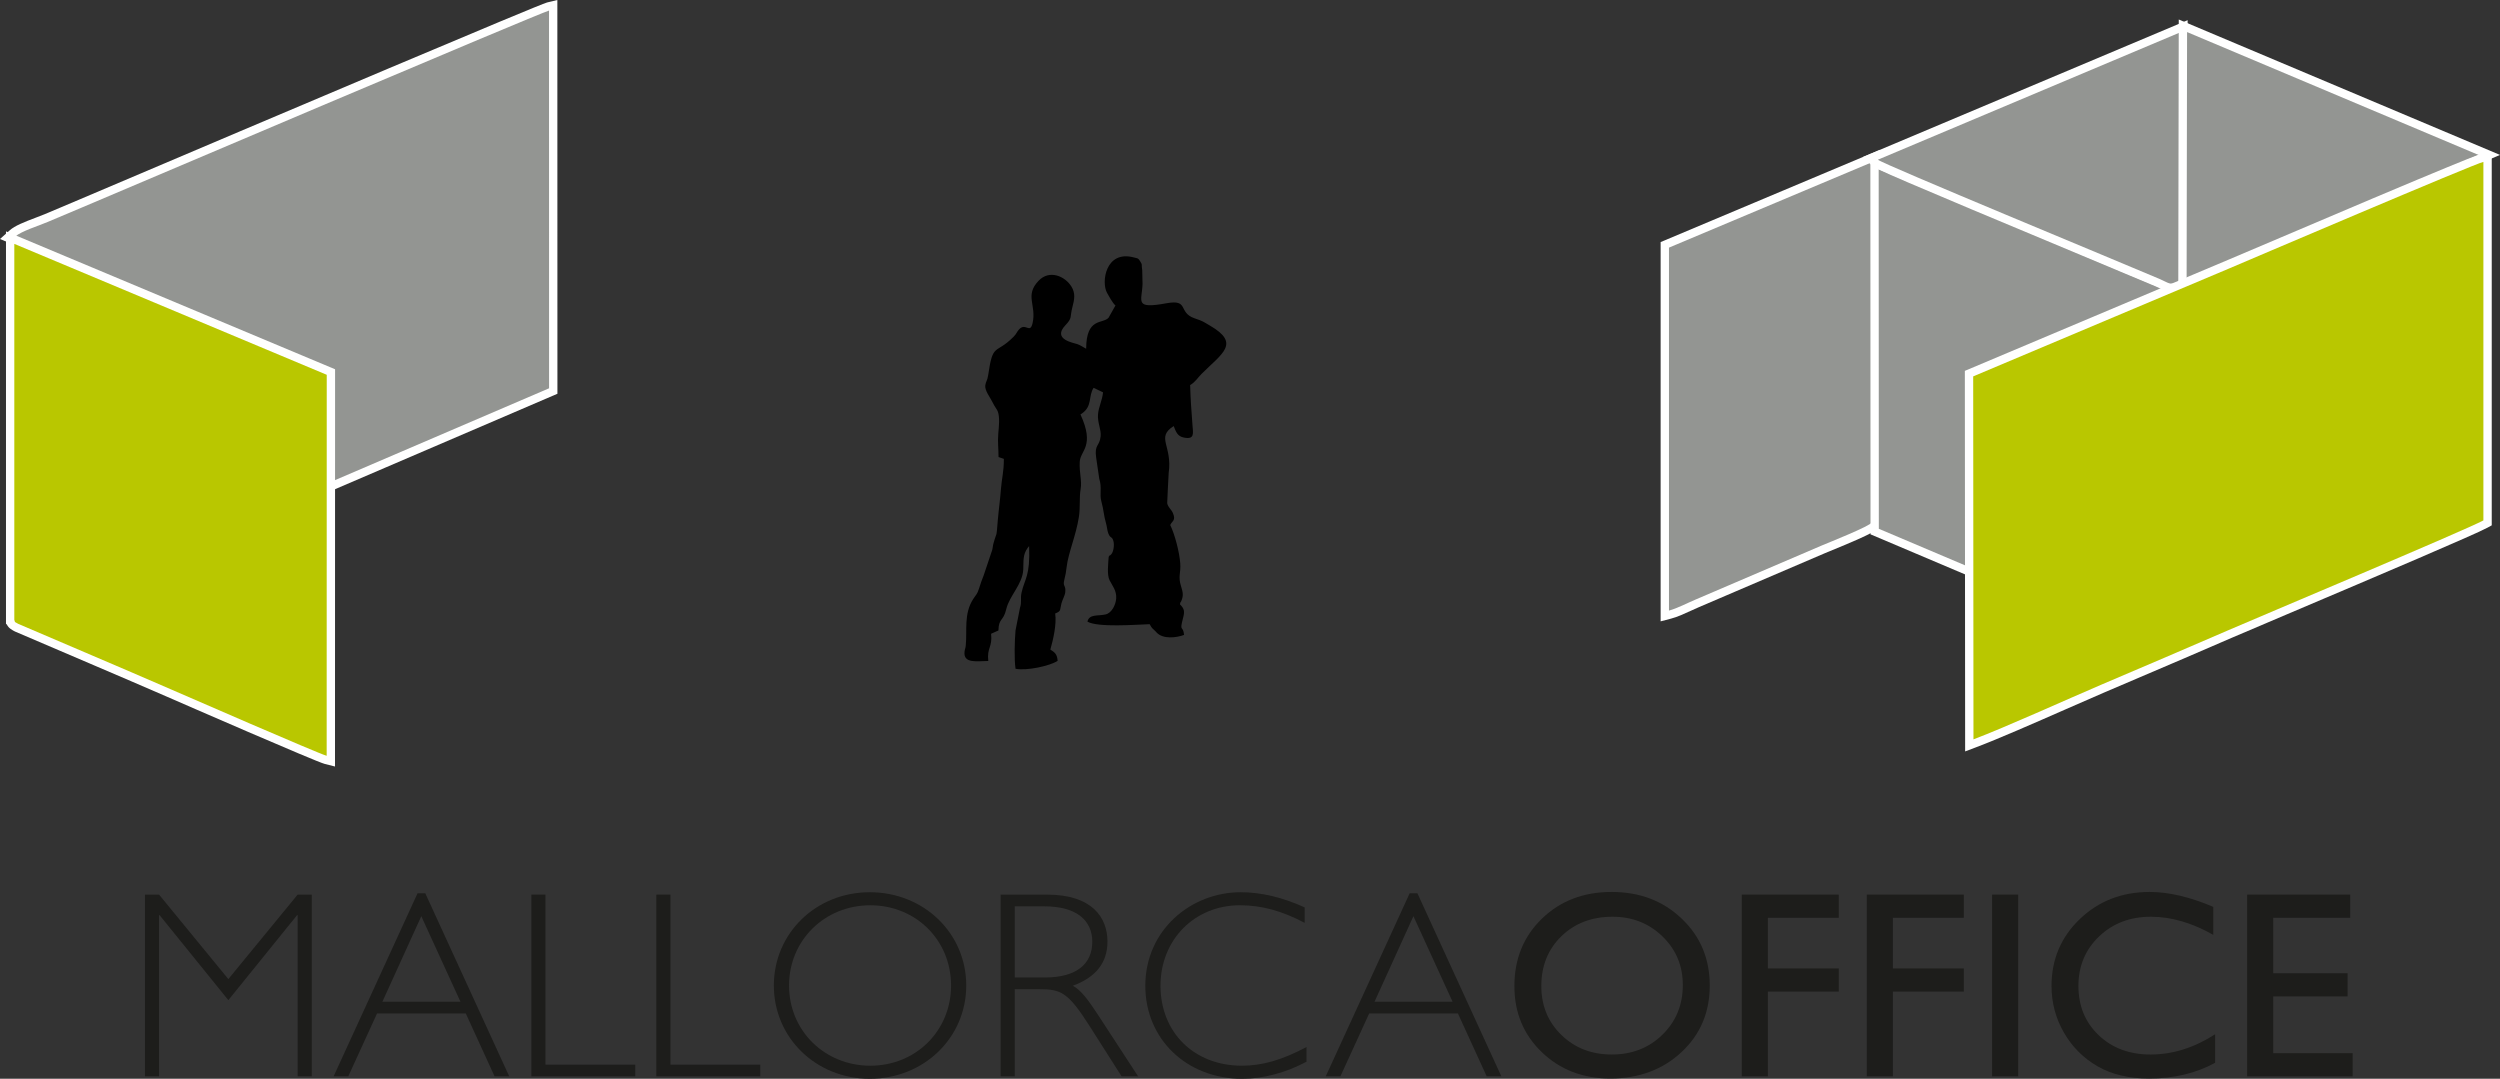
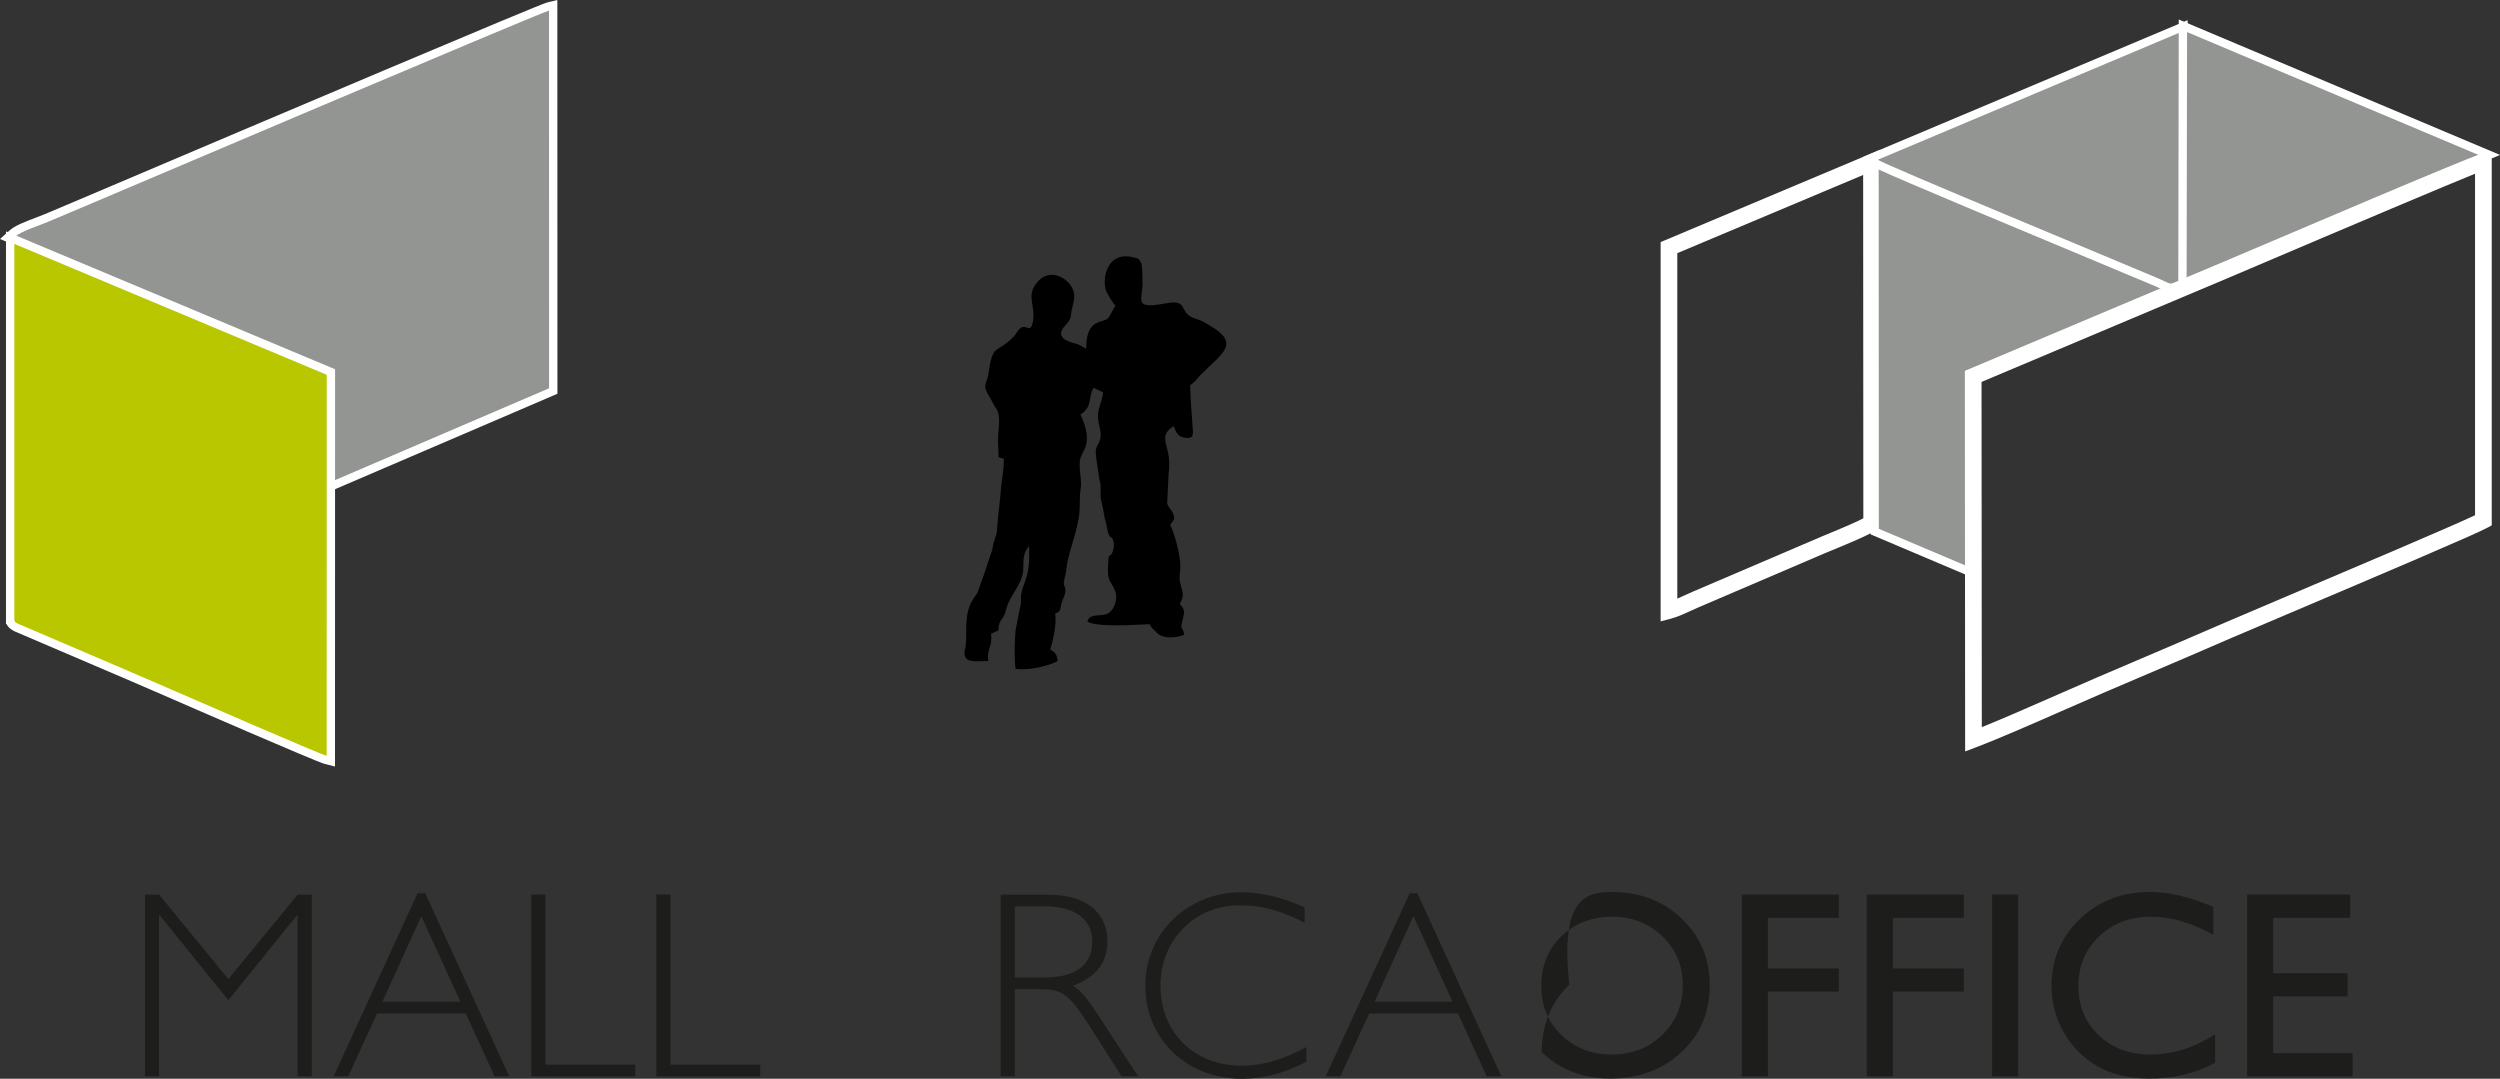
<svg xmlns="http://www.w3.org/2000/svg" version="1.1" id="Capa_1" x="0px" y="0px" width="180.075px" height="77.703px" viewBox="0 0 180.075 77.703" enable-background="new 0 0 180.075 77.703" xml:space="preserve">
  <rect x="0" y="0" width="180.075" height="77.703" fill="#333333" stroke="none" />
  <g>
    <g>
      <path fill="#FFFFFF" d="M23.45,35.53l-0.014-8.512L0,17.216l0.71-0.634c0.358-0.32,1.01-0.58,1.891-0.913    c0.233-0.088,0.451-0.17,0.622-0.242l2.5-1.057C20.784,7.969,38.854,0.31,39.406,0.178L40.146,0l0.005,28.363L23.45,35.53z     M2.541,16.977l22.094,9.241l0.012,7.492l14.304-6.137L38.946,1.637c-3.529,1.44-18.681,7.856-32.754,13.837l-2.5,1.056    c-0.184,0.078-0.417,0.167-0.667,0.261C2.878,16.847,2.711,16.91,2.541,16.977z" />
    </g>
    <g>
      <path fill-rule="evenodd" clip-rule="evenodd" fill="#939592" d="M39.546,0.762C38.919,0.912,8.544,13.823,5.839,14.972    c-0.811,0.345-1.587,0.668-2.382,1.006c-0.646,0.274-1.93,0.678-2.348,1.051l22.926,9.589l0.013,8.002l15.503-6.652L39.546,0.762z    " />
    </g>
    <g>
      <path fill="#FFFFFF" d="M119.615,44.756V17.437l15.788-6.642l0.016,26.918l-0.024,0.082c-0.098,0.34-0.143,0.495-3.598,1.908    l-0.326,0.134l-9.101,3.898c-0.173,0.073-0.358,0.158-0.551,0.247c-0.491,0.226-0.998,0.459-1.452,0.577L119.615,44.756z     M120.816,18.235V43.12c0.168-0.073,0.339-0.152,0.502-0.227c0.204-0.094,0.401-0.185,0.582-0.261l9.441-4.039    c1.784-0.729,2.56-1.087,2.876-1.261l-0.014-24.729L120.816,18.235z" />
    </g>
    <g>
-       <path fill-rule="evenodd" clip-rule="evenodd" fill="#939592" d="M120.216,43.98c0.576-0.151,1.339-0.551,1.918-0.795l9.102-3.899    c0.424-0.18,3.509-1.404,3.582-1.657l-0.014-25.93l-14.588,6.137V43.98z" />
-     </g>
+       </g>
    <g>
      <path fill="#FFFFFF" d="M142.215,41.659l-7.482-3.171l-0.011-27.203l22.205,9.354l-0.846,0.627    c-0.314,0.232-2.726,1.271-9.214,3.967l-2.158,0.895c-0.618,0.251-1.934,0.786-2.494,1.063V41.659z M135.933,37.693l5.081,2.153    V26.561l0.221-0.18c0.288-0.234,1.244-0.644,3.022-1.367l2.149-0.891c1.944-0.808,5.889-2.447,7.849-3.308l-18.332-7.722    L135.933,37.693z" />
    </g>
    <g>
      <path fill-rule="evenodd" clip-rule="evenodd" fill="#939592" d="M141.615,26.847c0.341-0.279,2.829-1.252,3.484-1.529    c1.331-0.562,10.169-4.198,10.624-4.536l-20.401-8.594l0.01,25.901l6.282,2.662V26.847z" />
    </g>
    <g>
      <path fill="#FFFFFF" d="M156.437,21.033L156.437,21.033c-0.313,0-0.534-0.108-0.768-0.223c-0.096-0.047-0.212-0.104-0.364-0.17    c-0.782-0.334-2.799-1.175-5.273-2.207c-13.529-5.642-14.964-6.287-15.181-6.493l-0.666-0.632l23.39-9.854l-0.006,19.328    l-0.434,0.125C156.872,20.982,156.653,21.033,156.437,21.033z M136.724,11.54c2.606,1.129,9.395,3.96,13.771,5.785    c2.479,1.033,4.499,1.876,5.283,2.211c0.177,0.076,0.311,0.142,0.422,0.196c0.08,0.04,0.133,0.065,0.169,0.08l0.005-16.55    L136.724,11.54z" />
    </g>
    <g>
      <path fill-rule="evenodd" clip-rule="evenodd" fill="#939592" d="M135.264,11.504c0.318,0.302,17.586,7.433,20.278,8.584    c0.74,0.317,0.687,0.455,1.427,0.242l0.006-17.972L135.264,11.504z" />
    </g>
    <g>
      <path fill="#FFFFFF" d="M156.901,20.904l0.035-19.499l23.139,9.754l-11.824,5.03c-0.654,0.276-1.606,0.688-2.683,1.154    c-2.879,1.246-6.462,2.797-7.869,3.284L156.901,20.904z M158.133,3.213l-0.029,15.982c1.701-0.666,4.701-1.964,6.987-2.954    c1.08-0.467,2.035-0.881,2.69-1.157l9.215-3.92L158.133,3.213z" />
    </g>
    <g>
      <path fill-rule="evenodd" clip-rule="evenodd" fill="#939592" d="M157.502,20.061c1.92-0.664,8.16-3.43,10.513-4.423l10.521-4.475    L157.535,2.31L157.502,20.061z" />
    </g>
    <g>
      <path fill="#FFFFFF" d="M141.549,54.125l-0.021-27.412l19.041-8.029c17.805-7.589,18.095-7.609,18.269-7.621l0.642-0.044v26.821    l-0.312,0.171c-0.869,0.477-7.591,3.334-14.4,6.222c-1.97,0.835-3.5,1.484-4.021,1.711c-2.271,0.99-4.522,1.949-6.797,2.919    l-2.37,1.012c-0.789,0.337-1.755,0.762-2.782,1.213c-2.263,0.994-4.827,2.12-6.436,2.729L141.549,54.125z M142.73,27.51    l0.019,24.866c1.562-0.628,3.671-1.555,5.566-2.388c1.03-0.452,2.001-0.879,2.792-1.217l2.372-1.013    c2.271-0.968,4.521-1.927,6.787-2.914c0.523-0.229,2.059-0.879,4.033-1.717c4.646-1.97,12.192-5.169,13.979-6.015V12.512    c-1.96,0.796-8.163,3.409-17.238,7.277l-0.319,0.136L142.73,27.51z" />
    </g>
    <g>
-       <path fill-rule="evenodd" clip-rule="evenodd" fill="#B9C700" d="M142.149,53.256c2.32-0.878,6.669-2.852,9.194-3.932    c3.089-1.321,6.109-2.598,9.163-3.929c1.898-0.827,17.11-7.217,18.373-7.91l0-25.824c-0.387,0.027-17.587,7.368-18.393,7.711    l-18.357,7.739L142.149,53.256z" />
-     </g>
+       </g>
    <g>
      <path fill="#FFFFFF" d="M24.13,55.212l-0.748-0.189c-0.621-0.158-10.25-4.356-11.346-4.835c-1.718-0.748-3.402-1.469-5.156-2.219    l-5.797-2.479c-0.176-0.09-0.468-0.24-0.581-0.492l-0.071-0.072V16.665l23.705,9.933L24.13,55.212z M1.631,44.421l5.721,2.444    c1.757,0.751,3.443,1.473,5.164,2.223c2.854,1.245,8.371,3.635,10.414,4.477l0.005-26.168L1.631,18.47V44.421z" />
    </g>
    <g>
      <path fill-rule="evenodd" clip-rule="evenodd" fill="#B9C700" d="M1.031,44.679c0.126,0.127-0.14,0.039,0.288,0.26l5.324,2.276    c1.927,0.824,3.76,1.606,5.633,2.423c0.736,0.321,10.697,4.661,11.254,4.802l0.005-27.444l-22.504-9.43V44.679z" />
    </g>
    <g>
      <path fill-rule="evenodd" clip-rule="evenodd" d="M85.726,27.735c0.355-0.198,0.537-0.517,0.828-0.809    c1.457-1.462,2.826-2.178,0.609-3.467c-0.549-0.319-0.474-0.31-1.12-0.532c-1.212-0.416-0.371-1.385-2.012-1.085    c-2.376,0.435-1.768-0.129-1.734-1.395l-0.022-0.983c-0.076-0.407,0.043-0.364-0.159-0.66c-0.146-0.213-0.11-0.175-0.464-0.266    c-2.018-0.522-2.337,1.783-1.917,2.548c0.097,0.177,0.424,0.777,0.612,0.916l-0.494,0.879c-0.412,0.479-1.611-0.052-1.617,2.24    c-0.253-0.132-0.361-0.232-0.638-0.335c-0.228-0.085-1.837-0.328-0.859-1.356c0.527-0.553,0.309-0.566,0.509-1.319    c0.147-0.554,0.227-0.987-0.077-1.476c-0.46-0.74-1.576-1.232-2.358-0.415c-1.026,1.072-0.144,1.746-0.433,3.039    c-0.19,0.848-0.506-0.074-0.989,0.482c-0.191,0.22-0.14,0.272-0.392,0.525c-1.305,1.31-1.477,0.37-1.82,2.754    c-0.057,0.396-0.172,0.462-0.21,0.739c-0.051,0.376,0.372,0.887,0.553,1.273c0.107,0.228,0.283,0.449,0.34,0.584    c0.172,0.408,0.086,1.151,0.045,1.603c-0.055,0.619,0.02,1.102,0.018,1.702l0.383,0.132c0.004,0.94-0.154,1.408-0.212,2.197    c-0.054,0.734-0.163,1.485-0.228,2.259c-0.116,1.377-0.027,0.631-0.306,1.622c-0.056,0.199-0.042,0.289-0.088,0.469l-0.619,1.843    c-0.142,0.359-0.218,0.57-0.334,0.945c-0.134,0.432-0.226,0.454-0.424,0.764c-0.689,1.079-0.423,2.256-0.534,3.356    c-0.021,0.208-0.058,0.215-0.084,0.409c-0.123,0.916,0.936,0.693,1.708,0.693c-0.112-0.964,0.309-0.97,0.203-1.96l0.527-0.237    c0.022-0.914,0.351-0.628,0.564-1.534c0.23-0.979,1.175-1.785,1.226-2.86c0.029-0.607-0.049-1.056,0.322-1.562l0.1-0.121    c0.085,2.184-0.325,2.343-0.548,3.362c-0.093,0.426,0.033,0.658-0.111,1.086l-0.32,1.622c-0.064,0.731-0.104,2.077,0.001,2.766    c0.82,0.158,2.479-0.208,3.032-0.572c-0.034-0.501-0.233-0.625-0.526-0.812c0.203-0.698,0.463-1.832,0.349-2.598    c0.446-0.182,0.321-0.218,0.449-0.719c0.074-0.29,0.253-0.569,0.278-0.822c0.054-0.536-0.2-0.366-0.069-0.886    c0.088-0.353,0.126-0.566,0.169-0.937c0.112-0.982,0.672-2.254,0.88-3.587c0.111-0.713,0.018-1.388,0.125-2.006    c0.108-0.623-0.108-1.163-0.063-1.977c0.045-0.819,1.108-1.105,0.052-3.405l0.119-0.078c0.754-0.536,0.437-1.236,0.826-1.84    l0.681,0.327c-0.06,0.593-0.318,1.042-0.363,1.588c-0.048,0.593,0.243,1.086,0.19,1.582c-0.079,0.733-0.458,0.568-0.324,1.522    l0.223,1.524c0.215,0.671,0.002,1.112,0.158,1.662c0.161,0.569,0.172,1.024,0.323,1.523c0.074,0.244,0.09,0.54,0.168,0.747    c0.154,0.406,0.258,0.187,0.368,0.55c0.087,0.286,0.011,0.792-0.154,0.97c-0.18,0.196-0.011-0.075-0.183,0.179    c-0.036,0.506-0.13,1.296,0.061,1.682c0.191,0.385,0.524,0.751,0.479,1.33c-0.034,0.44-0.316,1.038-0.767,1.138    c-0.579,0.129-1.17-0.043-1.304,0.519c0.758,0.433,3.48,0.215,4.484,0.183c0.195,0.362,0.189,0.27,0.45,0.544    c0.013,0.014,0.03,0.035,0.043,0.049c0.465,0.511,1.449,0.382,1.985,0.179c-0.072-0.732-0.354-0.155-0.078-1.198    c0.131-0.494,0.105-0.683-0.22-1.004c0.041-0.216,0.053-0.141,0.088-0.218c0.176-0.393,0.133-0.641-0.008-1.083    c-0.232-0.725-0.004-0.926-0.059-1.666c-0.06-0.808-0.398-2.097-0.721-2.744c0.126-0.3,0.426-0.313,0.196-0.857    c-0.119-0.282-0.351-0.405-0.414-0.714c-0.001-0.004,0.092-2.076,0.106-2.172c0.285-1.998-0.946-2.553,0.361-3.387    c0.168,0.421,0.268,0.738,0.738,0.83c0.79,0.155,0.66-0.3,0.613-0.935C85.818,29.636,85.75,28.683,85.726,27.735" />
    </g>
    <g>
      <polygon fill="#1D1D1B" points="16.448,70.524 11.457,64.439 10.44,64.439 10.44,77.53 11.457,77.53 11.457,65.917 11.495,65.917     16.448,72.041 21.4,65.917 21.439,65.917 21.439,77.53 22.456,77.53 22.456,64.439 21.439,64.439   " />
    </g>
    <g>
      <path fill="#1D1D1B" d="M33.167,72.156h-5.624l2.803-6.162L33.167,72.156z M30.633,64.343h-0.557L24.03,77.53h1.056L27.159,73    h6.392l2.073,4.53h1.056L30.633,64.343z" />
    </g>
    <g>
      <polygon fill="#1D1D1B" points="39.29,64.439 38.273,64.439 38.273,77.53 45.759,77.53 45.759,76.686 39.29,76.686   " />
    </g>
    <g>
      <polygon fill="#1D1D1B" points="48.292,64.439 47.275,64.439 47.275,77.53 54.761,77.53 54.761,76.686 48.292,76.686   " />
    </g>
    <g>
-       <path fill="#1D1D1B" d="M68.505,70.985c0,3.263-2.534,5.778-5.816,5.778c-3.282,0-5.854-2.515-5.854-5.778    c0-3.263,2.572-5.778,5.854-5.778C65.971,65.207,68.505,67.722,68.505,70.985 M69.599,70.985c0-3.762-3.052-6.718-6.949-6.718    c-3.877,0-6.91,2.956-6.91,6.718c0,3.762,3.033,6.718,6.91,6.718C66.547,77.703,69.599,74.747,69.599,70.985z" />
-     </g>
+       </g>
    <g>
      <path fill="#1D1D1B" d="M73.092,65.284h2.131c2.399,0,3.455,1.075,3.455,2.553c0,1.574-1.113,2.572-3.417,2.572h-2.169V65.284z     M72.075,64.439V77.53h1.017v-6.277h1.766c1.574,0,2.073,0.211,3.647,2.687l2.284,3.589h1.19L79.023,73    c-0.614-0.921-1.132-1.67-1.747-1.996c1.67-0.614,2.495-1.67,2.495-3.186c0-1.747-1.133-3.378-4.338-3.378H72.075z" />
    </g>
    <g>
      <path fill="#1D1D1B" d="M93.976,65.361c-1.593-0.729-3.148-1.094-4.607-1.094c-3.589,0-6.872,2.726-6.872,6.737    c0,3.839,2.975,6.699,6.968,6.699c1.516,0,3.129-0.422,4.645-1.229v-1.056c-1.785,0.941-3.186,1.344-4.664,1.344    c-3.417,0-5.855-2.38-5.855-5.759c0-3.321,2.457-5.797,5.72-5.797c1.555,0,3.033,0.403,4.664,1.267V65.361z" />
    </g>
    <g>
      <path fill="#1D1D1B" d="M104.63,72.156h-5.624l2.803-6.162L104.63,72.156z M102.096,64.343h-0.557L95.493,77.53h1.056L98.622,73    h6.392l2.073,4.53h1.056L102.096,64.343z" />
    </g>
    <g>
-       <path fill="#1D1D1B" d="M116.156,66.033c-1.497,0-2.726,0.467-3.689,1.404c-0.963,0.937-1.446,2.134-1.446,3.589    c0,1.414,0.483,2.588,1.449,3.526c0.966,0.937,2.175,1.404,3.628,1.404c1.459,0,2.678-0.477,3.653-1.433    c0.976-0.957,1.462-2.147,1.462-3.57c0-1.388-0.486-2.553-1.462-3.5C118.776,66.506,117.577,66.033,116.156,66.033     M116.086,64.247c2.022,0,3.705,0.64,5.048,1.923c1.347,1.28,2.019,2.889,2.019,4.818c0,1.932-0.678,3.532-2.035,4.796    c-1.36,1.267-3.071,1.9-5.135,1.9c-1.974,0-3.615-0.633-4.93-1.9c-1.315-1.264-1.971-2.85-1.971-4.757    c0-1.958,0.662-3.577,1.983-4.856C112.391,64.887,114.064,64.247,116.086,64.247z" />
+       <path fill="#1D1D1B" d="M116.156,66.033c-1.497,0-2.726,0.467-3.689,1.404c-0.963,0.937-1.446,2.134-1.446,3.589    c0,1.414,0.483,2.588,1.449,3.526c0.966,0.937,2.175,1.404,3.628,1.404c1.459,0,2.678-0.477,3.653-1.433    c0.976-0.957,1.462-2.147,1.462-3.57c0-1.388-0.486-2.553-1.462-3.5C118.776,66.506,117.577,66.033,116.156,66.033     M116.086,64.247c2.022,0,3.705,0.64,5.048,1.923c1.347,1.28,2.019,2.889,2.019,4.818c0,1.932-0.678,3.532-2.035,4.796    c-1.36,1.267-3.071,1.9-5.135,1.9c-1.974,0-3.615-0.633-4.93-1.9c0-1.958,0.662-3.577,1.983-4.856C112.391,64.887,114.064,64.247,116.086,64.247z" />
    </g>
    <g>
      <polygon fill="#1D1D1B" points="125.459,64.439 132.447,64.439 132.447,66.109 127.341,66.109 127.341,69.756 132.447,69.756     132.447,71.426 127.341,71.426 127.341,77.53 125.459,77.53   " />
    </g>
    <g>
      <polygon fill="#1D1D1B" points="134.465,64.439 141.452,64.439 141.452,66.109 136.346,66.109 136.346,69.756 141.452,69.756     141.452,71.426 136.346,71.426 136.346,77.53 134.465,77.53   " />
    </g>
    <g>
      <rect x="143.49" y="64.439" fill="#1D1D1B" width="1.881" height="13.091" />
    </g>
    <g>
      <path fill="#1D1D1B" d="M159.556,74.498v2.054c-1.372,0.755-2.959,1.133-4.76,1.133c-1.459,0-2.7-0.294-3.717-0.883    c-1.017-0.589-1.824-1.398-2.419-2.431c-0.592-1.033-0.889-2.15-0.889-3.353c0-1.91,0.678-3.516,2.038-4.818    c1.36-1.302,3.036-1.952,5.029-1.952c1.376,0,2.905,0.358,4.584,1.075v2.015c-1.532-0.87-3.03-1.305-4.492-1.305    c-1.5,0-2.745,0.474-3.737,1.424c-0.989,0.947-1.484,2.134-1.484,3.561c0,1.44,0.486,2.623,1.462,3.551    c0.973,0.925,2.22,1.388,3.737,1.388C156.495,75.956,158.046,75.47,159.556,74.498" />
    </g>
    <g>
      <polygon fill="#1D1D1B" points="161.86,64.439 169.288,64.439 169.288,66.109 163.741,66.109 163.741,70.102 169.096,70.102     169.096,71.772 163.741,71.772 163.741,75.86 169.461,75.86 169.461,77.53 161.86,77.53   " />
    </g>
  </g>
</svg>